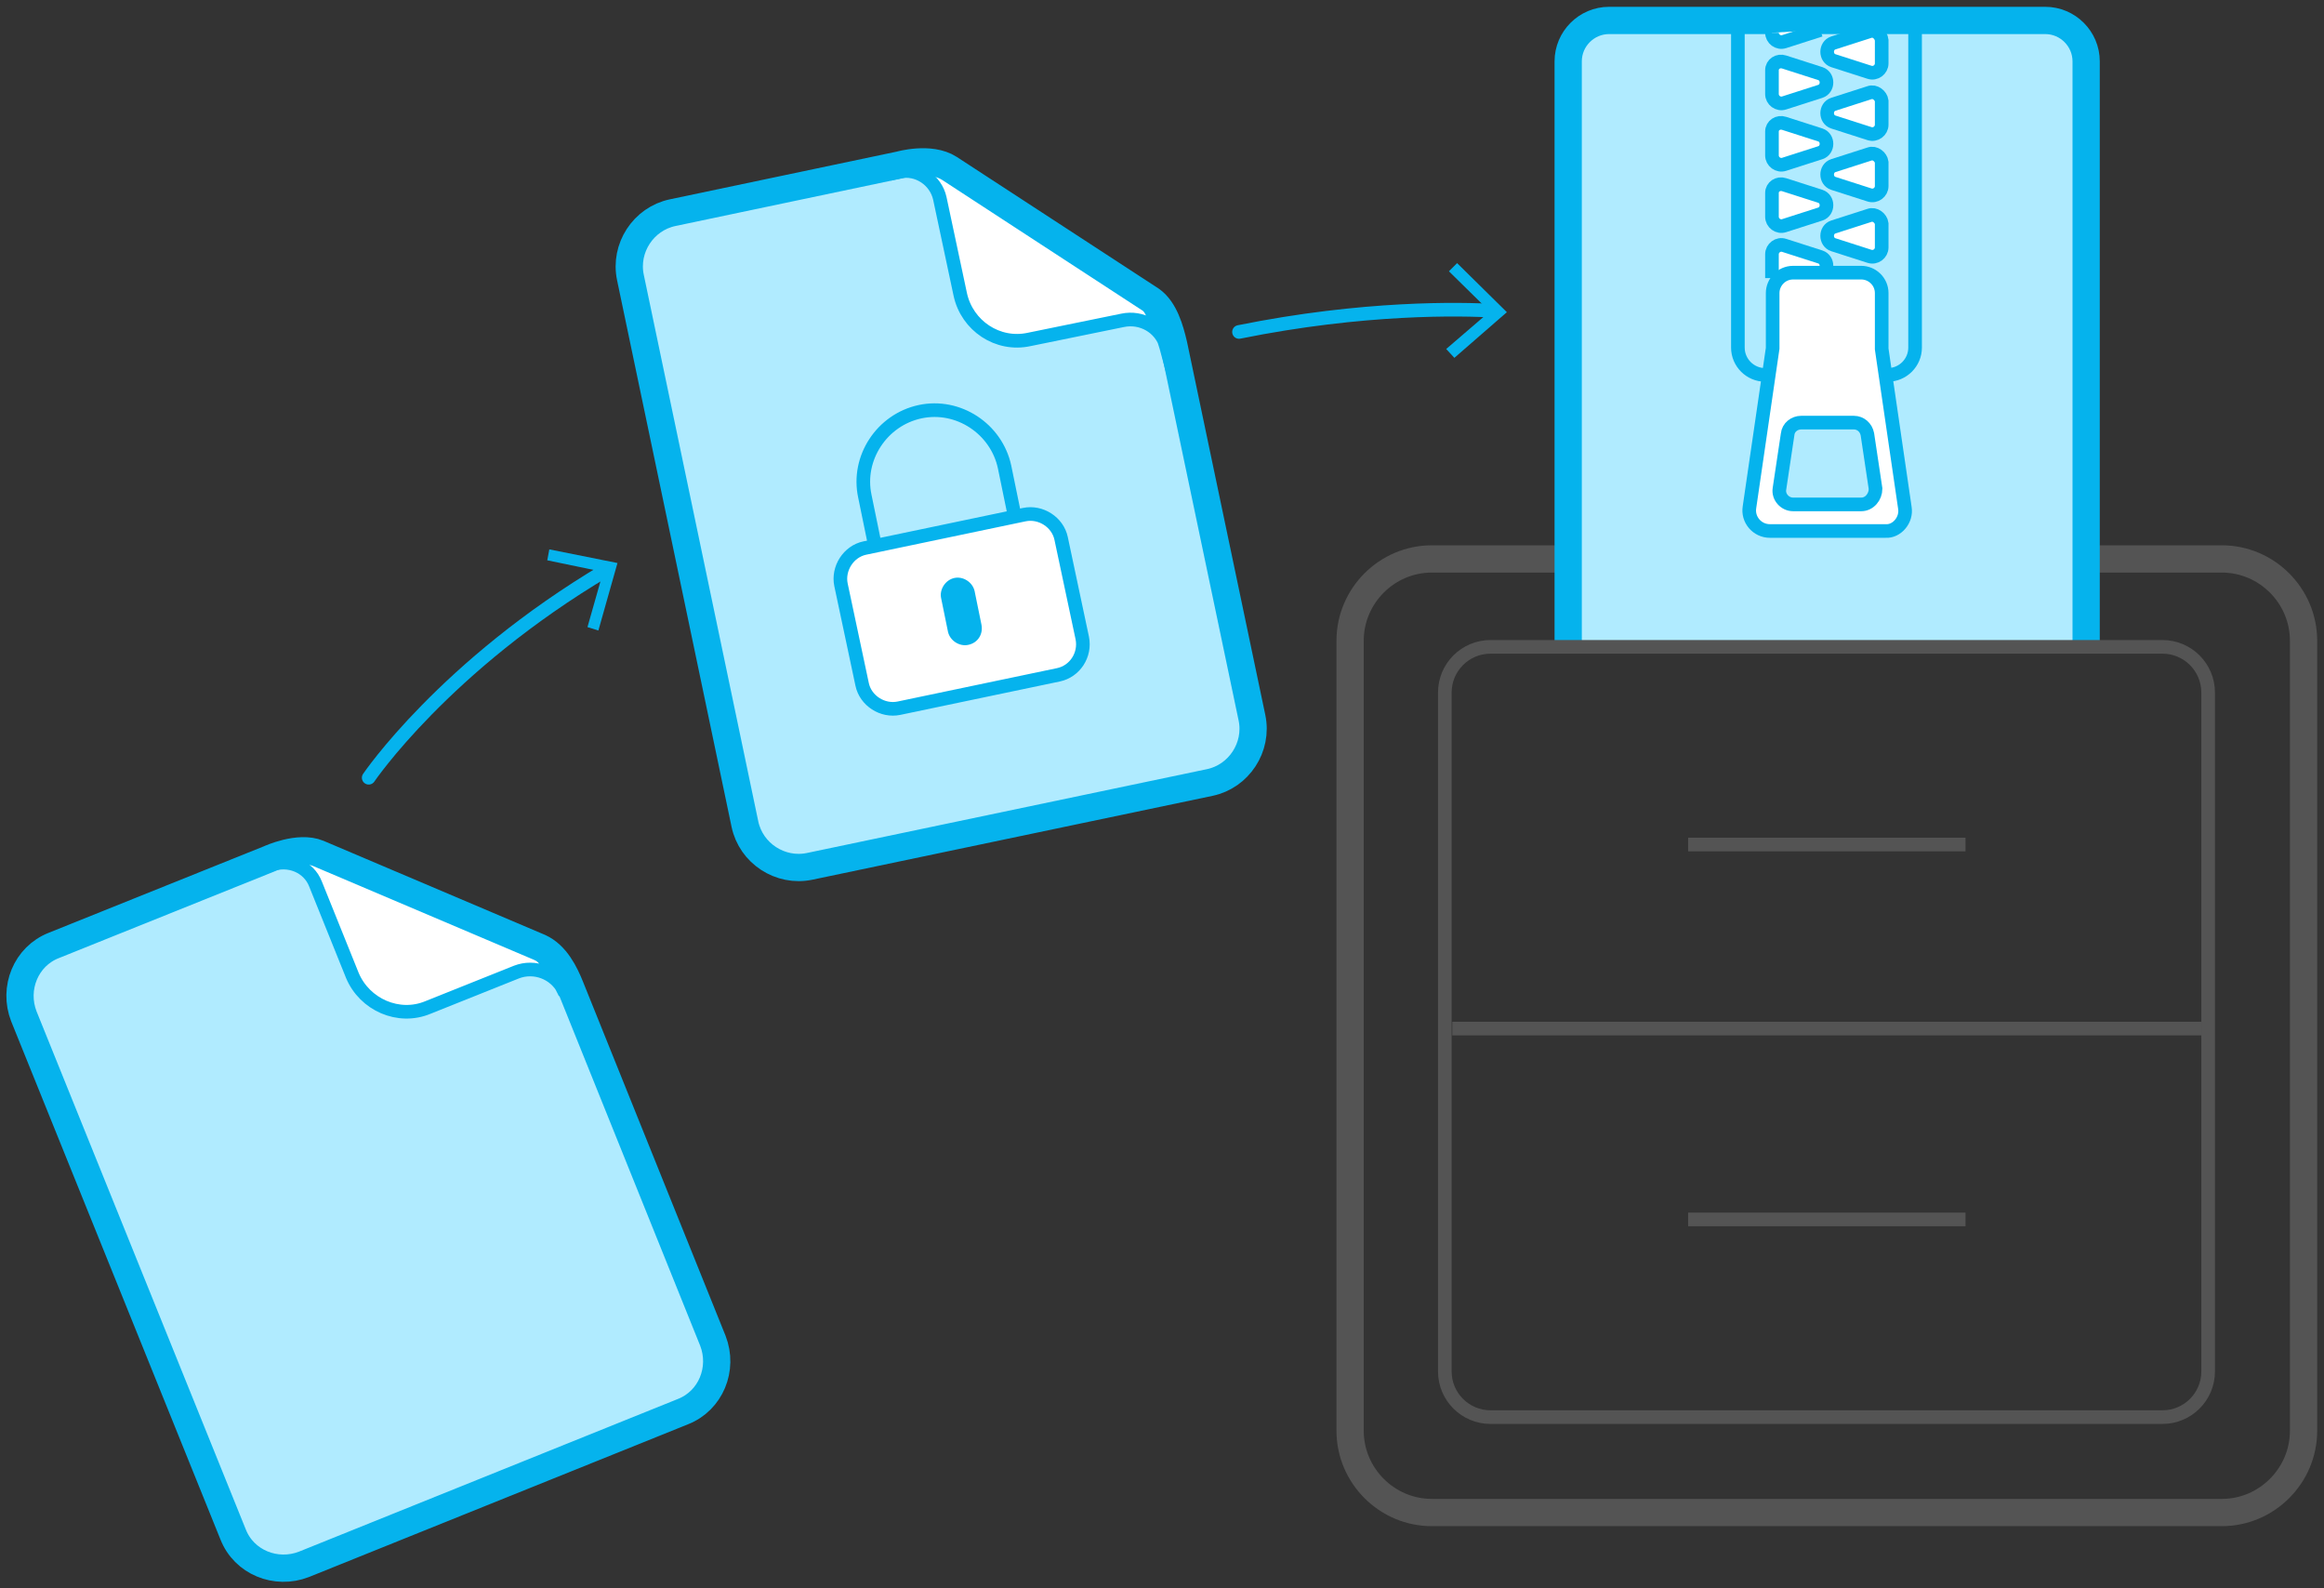
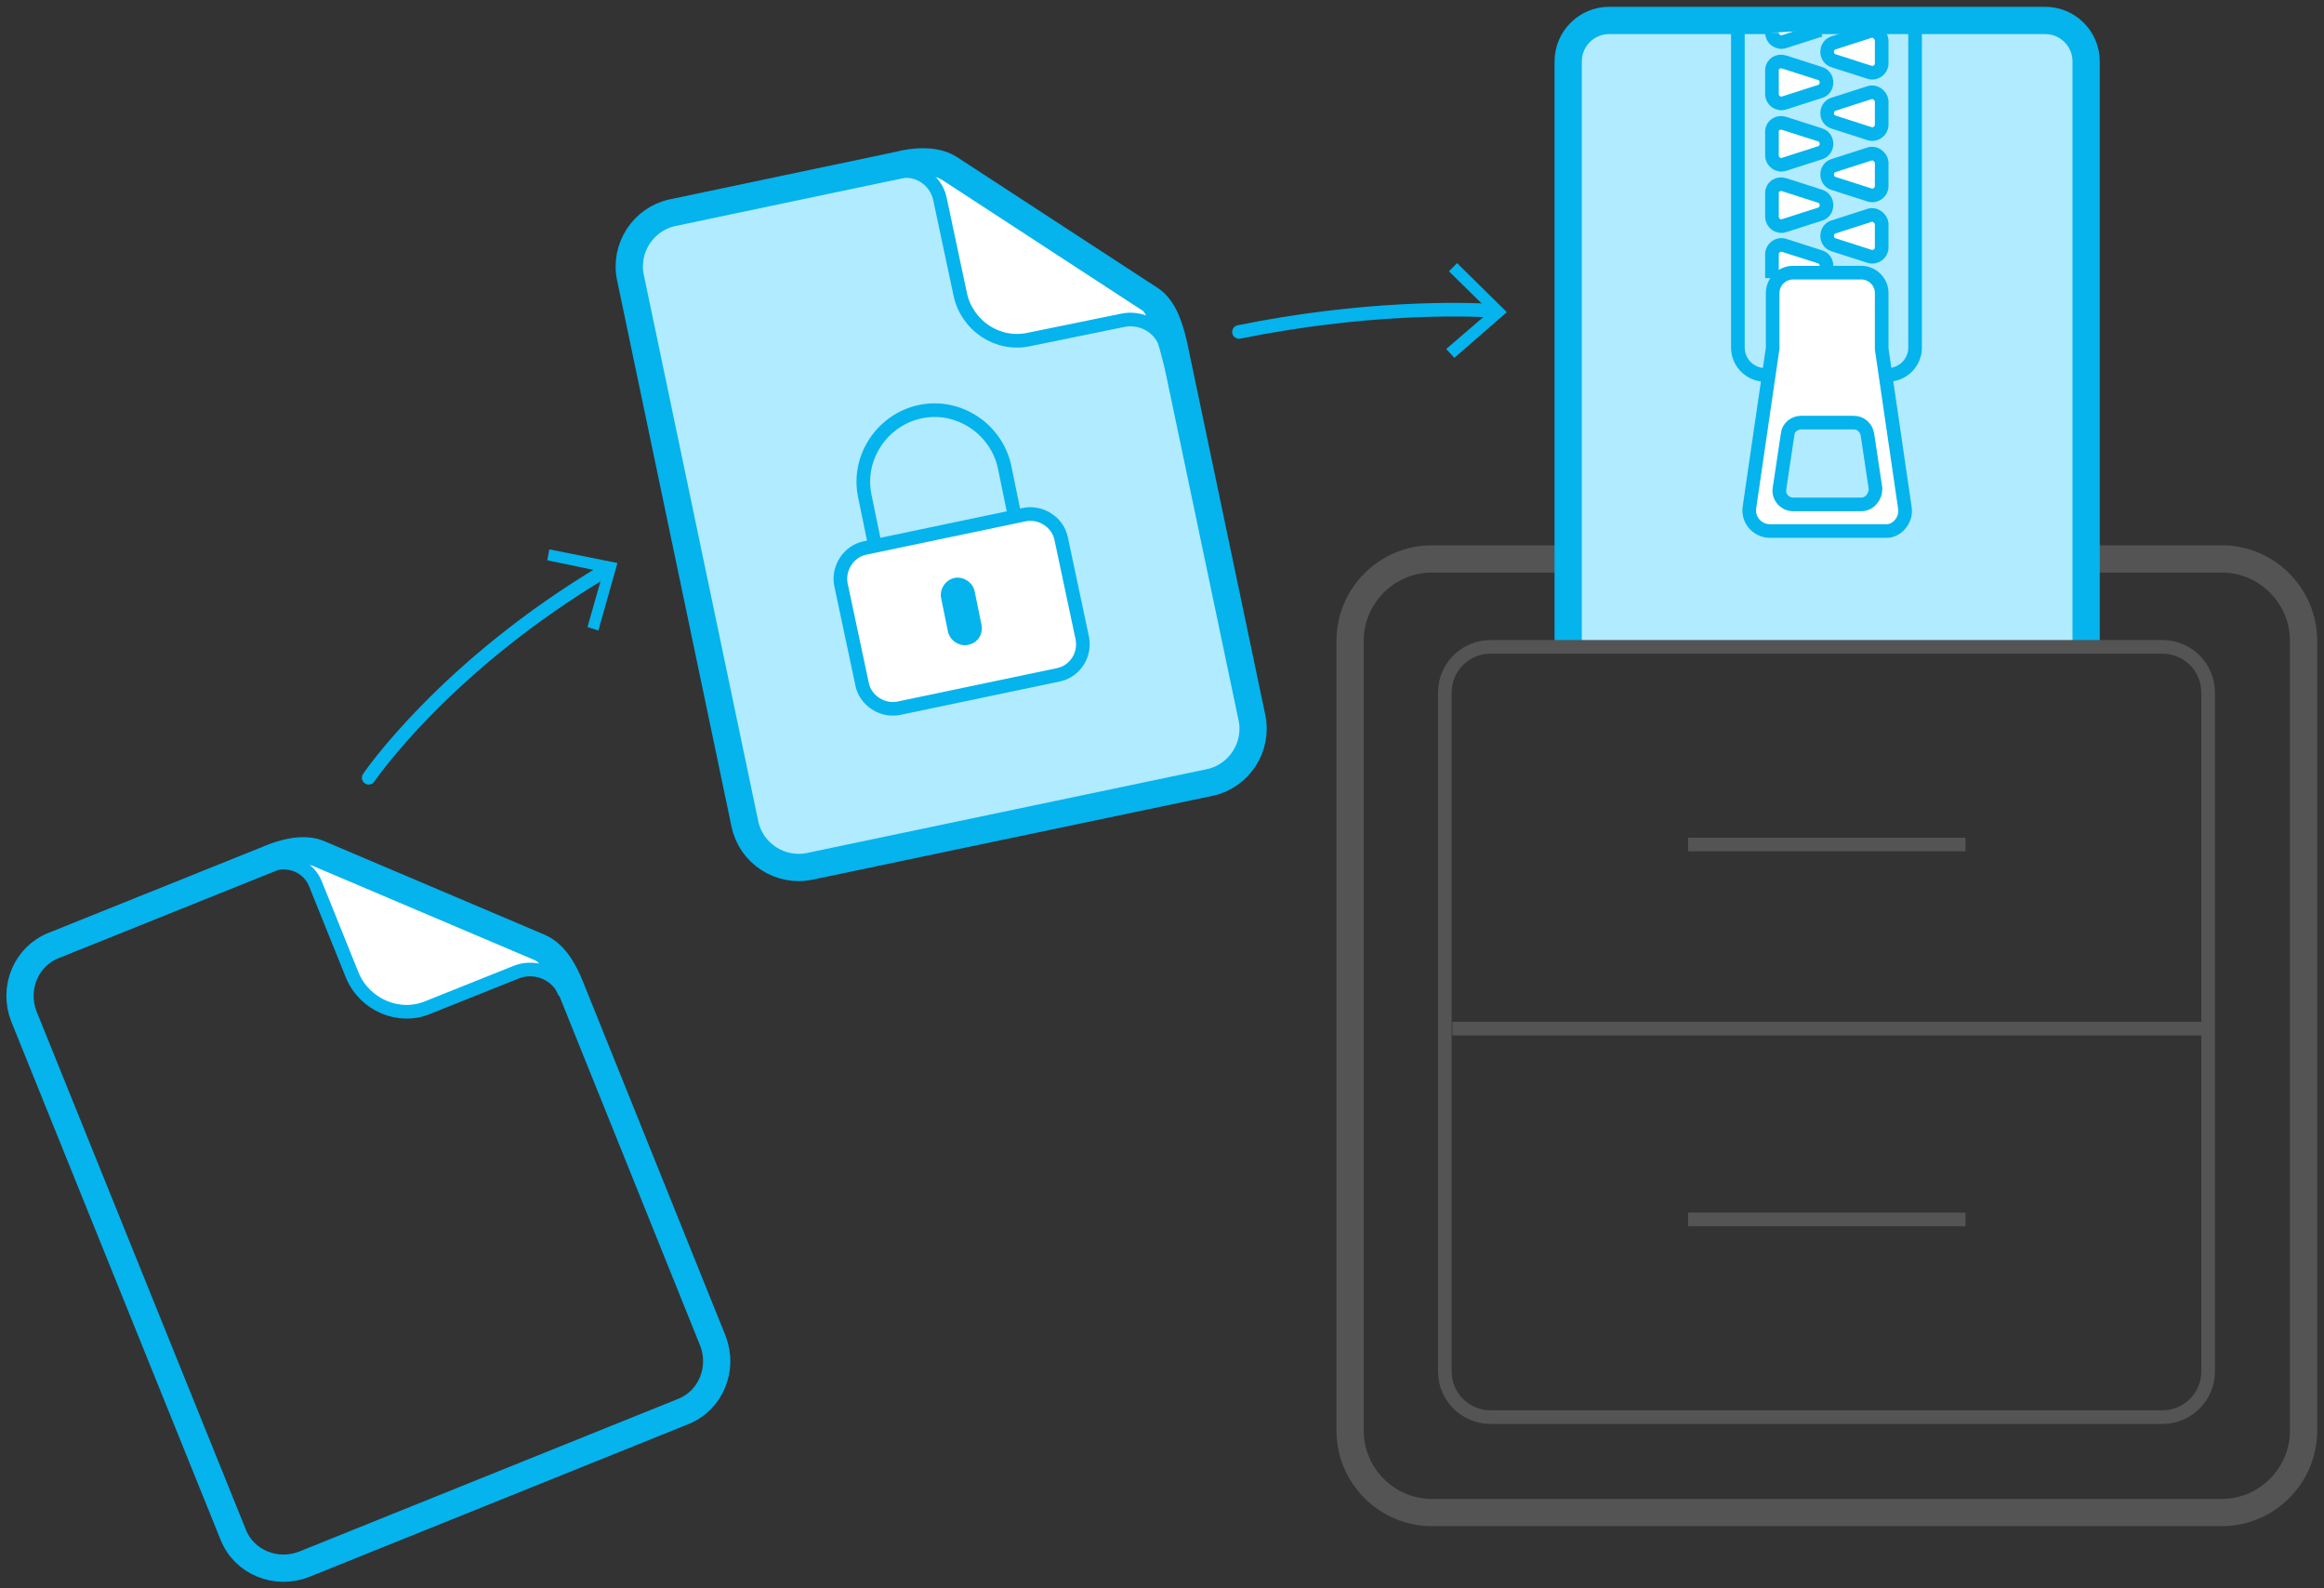
<svg xmlns="http://www.w3.org/2000/svg" version="1.1" x="0px" y="0px" width="341px" height="233px" viewBox="0 0 341 233" style="enable-background:new 0 0 341 233;" xml:space="preserve">
  <rect x="0" y="0" width="341" height="233" fill="#333333" stroke="none" />
  <style type="text/css">
	.st0{fill:none;stroke:#545454;stroke-width:4;stroke-miterlimit:10;}
	.st1{fill:#B0EBFF;}
	.st2{fill:#FFFFFF;stroke:#05B3ED;stroke-width:2;stroke-miterlimit:10;}
	.st3{fill:none;stroke:#05B3ED;stroke-width:4;stroke-miterlimit:10;}
	.st4{fill:#B0EBFF;stroke:#05B3ED;stroke-width:4;stroke-miterlimit:10;}
	.st5{fill:none;stroke:#05B3ED;stroke-width:2;stroke-miterlimit:10;}
	.st6{fill:#05B3ED;}
	.st7{fill:none;stroke:#545454;stroke-width:2;stroke-miterlimit:10;}
	.st8{fill:#FFFFFF;}
	.st9{fill:none;stroke:#05B3ED;stroke-width:2;stroke-linecap:round;stroke-miterlimit:10;}
</style>
  <g id="Layer_1">
</g>
  <g id="Layer_2">
    <g>
      <path class="st0" d="M306,82h20c6.6,0,12,5.4,12,12v115.9c0,6.6-5.4,12-12,12H210.1c-6.6,0-12-5.4-12-12V94c0-6.6,5.4-12,12-12h20    " />
      <path class="st1" d="M172.2,50.5l11.5,54.8c0.9,4.3-1.9,8.6-6.2,9.5l-58.7,12.3c-4.3,0.9-8.6-1.9-9.5-6.2L92.5,40.7    c-0.9-4.3,1.9-8.6,6.2-9.5l33.3-7c0,0,4.5-1.3,7.3,0.5l29.6,19.3C170.9,45.4,171.7,48.4,172.2,50.5z" />
      <path class="st2" d="M171.2,51.2c0-0.2-0.1-0.3-0.1-0.5c-0.8-2.7-3.6-4.3-6.4-3.7L151,49.8c-4.6,1-9.1-2-10.1-6.6l-3-14.1    c-0.6-2.7-3.3-4.5-6-3.9c0,0,0.8-4.7,11.9,2.6c11.2,7.3,19.5,12.7,22.5,14.7C169.4,44.5,171.2,51.2,171.2,51.2z" />
      <path class="st3" d="M172.2,50.5l11.5,54.8c0.9,4.3-1.9,8.6-6.2,9.5l-58.7,12.3c-4.3,0.9-8.6-1.9-9.5-6.2L92.5,40.7    c-0.9-4.3,1.9-8.6,6.2-9.5l33.3-7c0,0,4.5-1.3,7.3,0.5l29.6,19.3C170.9,45.4,171.7,48.4,172.2,50.5z" />
-       <path class="st1" d="M83.7,144.8l20.9,51.9c1.6,4.1-0.3,8.8-4.4,10.4l-55.6,22.4c-4.1,1.6-8.8-0.3-10.4-4.4l-30.7-76    c-1.6-4.1,0.3-8.8,4.4-10.4L39.5,126c0,0,4.3-2,7.2-0.8l32.5,13.8C81.6,140.1,82.9,142.8,83.7,144.8z" />
      <path class="st2" d="M82.9,145.7c-0.1-0.2-0.1-0.3-0.2-0.5c-1.3-2.5-4.3-3.6-6.9-2.6l-13,5.2c-4.3,1.8-9.3-0.4-11.1-4.7l-5.4-13.4    c-1-2.6-4-3.8-6.6-2.8c0,0-0.1-4.8,12.2,0.4c12.3,5.2,21.4,9.1,24.7,10.5C80,139.4,82.9,145.7,82.9,145.7z" />
      <path class="st3" d="M83.7,144.8l20.9,51.9c1.6,4.1-0.3,8.8-4.4,10.4l-55.6,22.4c-4.1,1.6-8.8-0.3-10.4-4.4l-30.7-76    c-1.6-4.1,0.3-8.8,4.4-10.4L39.5,126c0,0,4.3-2,7.2-0.8l32.5,13.8C81.6,140.1,82.9,142.8,83.7,144.8z" />
      <path class="st4" d="M230.1,95V9c0-3.3,2.7-6,6-6h64c3.3,0,6,2.7,6,6v86" />
      <path class="st5" d="M281,4v47c0,2.2-1.8,4-4,4h-1h-16h-1c-2.2,0-4-1.8-4-4V3h26V4z" />
      <path class="st2" d="M261.8,9.1l5.3,1.7c1.2,0.4,1.2,2.2,0,2.6l-5.3,1.7c-0.9,0.3-1.8-0.4-1.8-1.3v-3.5    C260,9.4,260.9,8.8,261.8,9.1z" />
      <path class="st2" d="M274.3,13.6l-5.3,1.7c-1.2,0.4-1.2,2.2,0,2.6l5.3,1.7c0.9,0.3,1.8-0.4,1.8-1.3v-3.5    C276,14,275.1,13.3,274.3,13.6z" />
      <path class="st2" d="M267.1,4.4l-5.3,1.7c-0.9,0.3-1.8-0.4-1.8-1.3" />
      <path class="st2" d="M274.3,4.6l-5.3,1.7c-1.2,0.4-1.2,2.2,0,2.6l5.3,1.7c0.9,0.3,1.8-0.4,1.8-1.3V5.9C276,5,275.1,4.3,274.3,4.6z    " />
      <path class="st2" d="M261.8,18.1l5.3,1.7c1.2,0.4,1.2,2.2,0,2.6l-5.3,1.7c-0.9,0.3-1.8-0.4-1.8-1.3v-3.5    C260,18.4,260.9,17.8,261.8,18.1z" />
      <path class="st2" d="M274.3,22.6l-5.3,1.7c-1.2,0.4-1.2,2.2,0,2.6l5.3,1.7c0.9,0.3,1.8-0.4,1.8-1.3v-3.5    C276,23,275.1,22.3,274.3,22.6z" />
      <path class="st2" d="M261.8,27.1l5.3,1.7c1.2,0.4,1.2,2.2,0,2.6l-5.3,1.7c-0.9,0.3-1.8-0.4-1.8-1.3v-3.5    C260,27.4,260.9,26.8,261.8,27.1z" />
      <path class="st2" d="M274.3,31.6l-5.3,1.7c-1.2,0.4-1.2,2.2,0,2.6l5.3,1.7c0.9,0.3,1.8-0.4,1.8-1.3v-3.5    C276,32,275.1,31.3,274.3,31.6z" />
      <path class="st2" d="M260,40.8v-3.5c0-0.9,0.9-1.6,1.8-1.3l5.3,1.7c1.2,0.4,1.2,2.2,0,2.6" />
      <path class="st2" d="M155.3,99l-23.4,4.9c-2.4,0.5-4.9-1.1-5.4-3.5l-3.1-14.6c-0.5-2.4,1.1-4.9,3.5-5.4l23.4-4.9    c2.4-0.5,4.9,1.1,5.4,3.5l3.1,14.6C159.3,96.1,157.7,98.5,155.3,99z" />
      <path class="st5" d="M128.4,80.1l-1.5-7.3c-1.2-5.6,2.5-11.2,8.1-12.4l0,0c5.6-1.2,11.2,2.5,12.4,8.1l1.5,7.3" />
      <path class="st6" d="M142.1,94.6L142.1,94.6c-1.3,0.3-2.7-0.6-3-1.9l-1-4.9c-0.3-1.3,0.6-2.7,1.9-3l0,0c1.3-0.3,2.7,0.6,3,1.9    l1,4.9C144.3,93,143.5,94.3,142.1,94.6z" />
      <path class="st7" d="M317.3,207.9h-98.6c-3.7,0-6.7-3-6.7-6.7v-99.6c0-3.7,3-6.7,6.7-6.7h98.6c3.7,0,6.7,3,6.7,6.7v99.6    C324,204.9,321,207.9,317.3,207.9z" />
      <line class="st7" x1="213.1" y1="150.9" x2="323" y2="150.9" />
      <line class="st7" x1="247.7" y1="123.9" x2="288.4" y2="123.9" />
      <line class="st7" x1="247.7" y1="178.9" x2="288.4" y2="178.9" />
      <g>
        <g>
          <path class="st8" d="M279.5,74.5l-3.4-23.3c0-0.1,0-0.3,0-0.4V43c0-1.7-1.4-3-3-3h-10c-1.7,0-3,1.4-3,3v7.7c0,0.1,0,0.3,0,0.4      l-3.4,23.3c-0.3,1.8,1.1,3.5,3,3.5h17C278.3,78,279.8,76.3,279.5,74.5z M273.1,74h-10c-1.2,0-2.2-1.1-2-2.3l1.2-8      c0.1-1,1-1.7,2-1.7h7.7c1,0,1.8,0.7,2,1.7l1.2,8C275.2,72.9,274.3,74,273.1,74z" />
        </g>
        <g>
          <path class="st5" d="M279.5,74.5l-3.4-23.3c0-0.1,0-0.3,0-0.4V43c0-1.7-1.4-3-3-3h-10c-1.7,0-3,1.4-3,3v7.7c0,0.1,0,0.3,0,0.4      l-3.4,23.3c-0.3,1.8,1.1,3.5,3,3.5h17C278.3,78,279.8,76.3,279.5,74.5z M273.1,74h-10c-1.2,0-2.2-1.1-2-2.3l1.2-8      c0.1-1,1-1.7,2-1.7h7.7c1,0,1.8,0.7,2,1.7l1.2,8C275.2,72.9,274.3,74,273.1,74z" />
        </g>
      </g>
      <g>
        <g>
          <path class="st9" d="M181.8,48.7c18.3-3.7,32.6-3.4,37.5-3.1" />
          <g>
            <polygon class="st6" points="213.4,52.5 212.2,51.2 218.6,45.7 212.6,39.8 213.8,38.6 221.1,45.8      " />
          </g>
        </g>
      </g>
      <g>
        <g>
          <path class="st9" d="M54.1,114.1c0,0,11.1-16.4,34.9-30.5" />
          <g>
            <polygon class="st6" points="87.8,92.5 86.2,92 88.5,83.9 80.3,82.2 80.6,80.6 90.6,82.6      " />
          </g>
        </g>
      </g>
    </g>
  </g>
</svg>